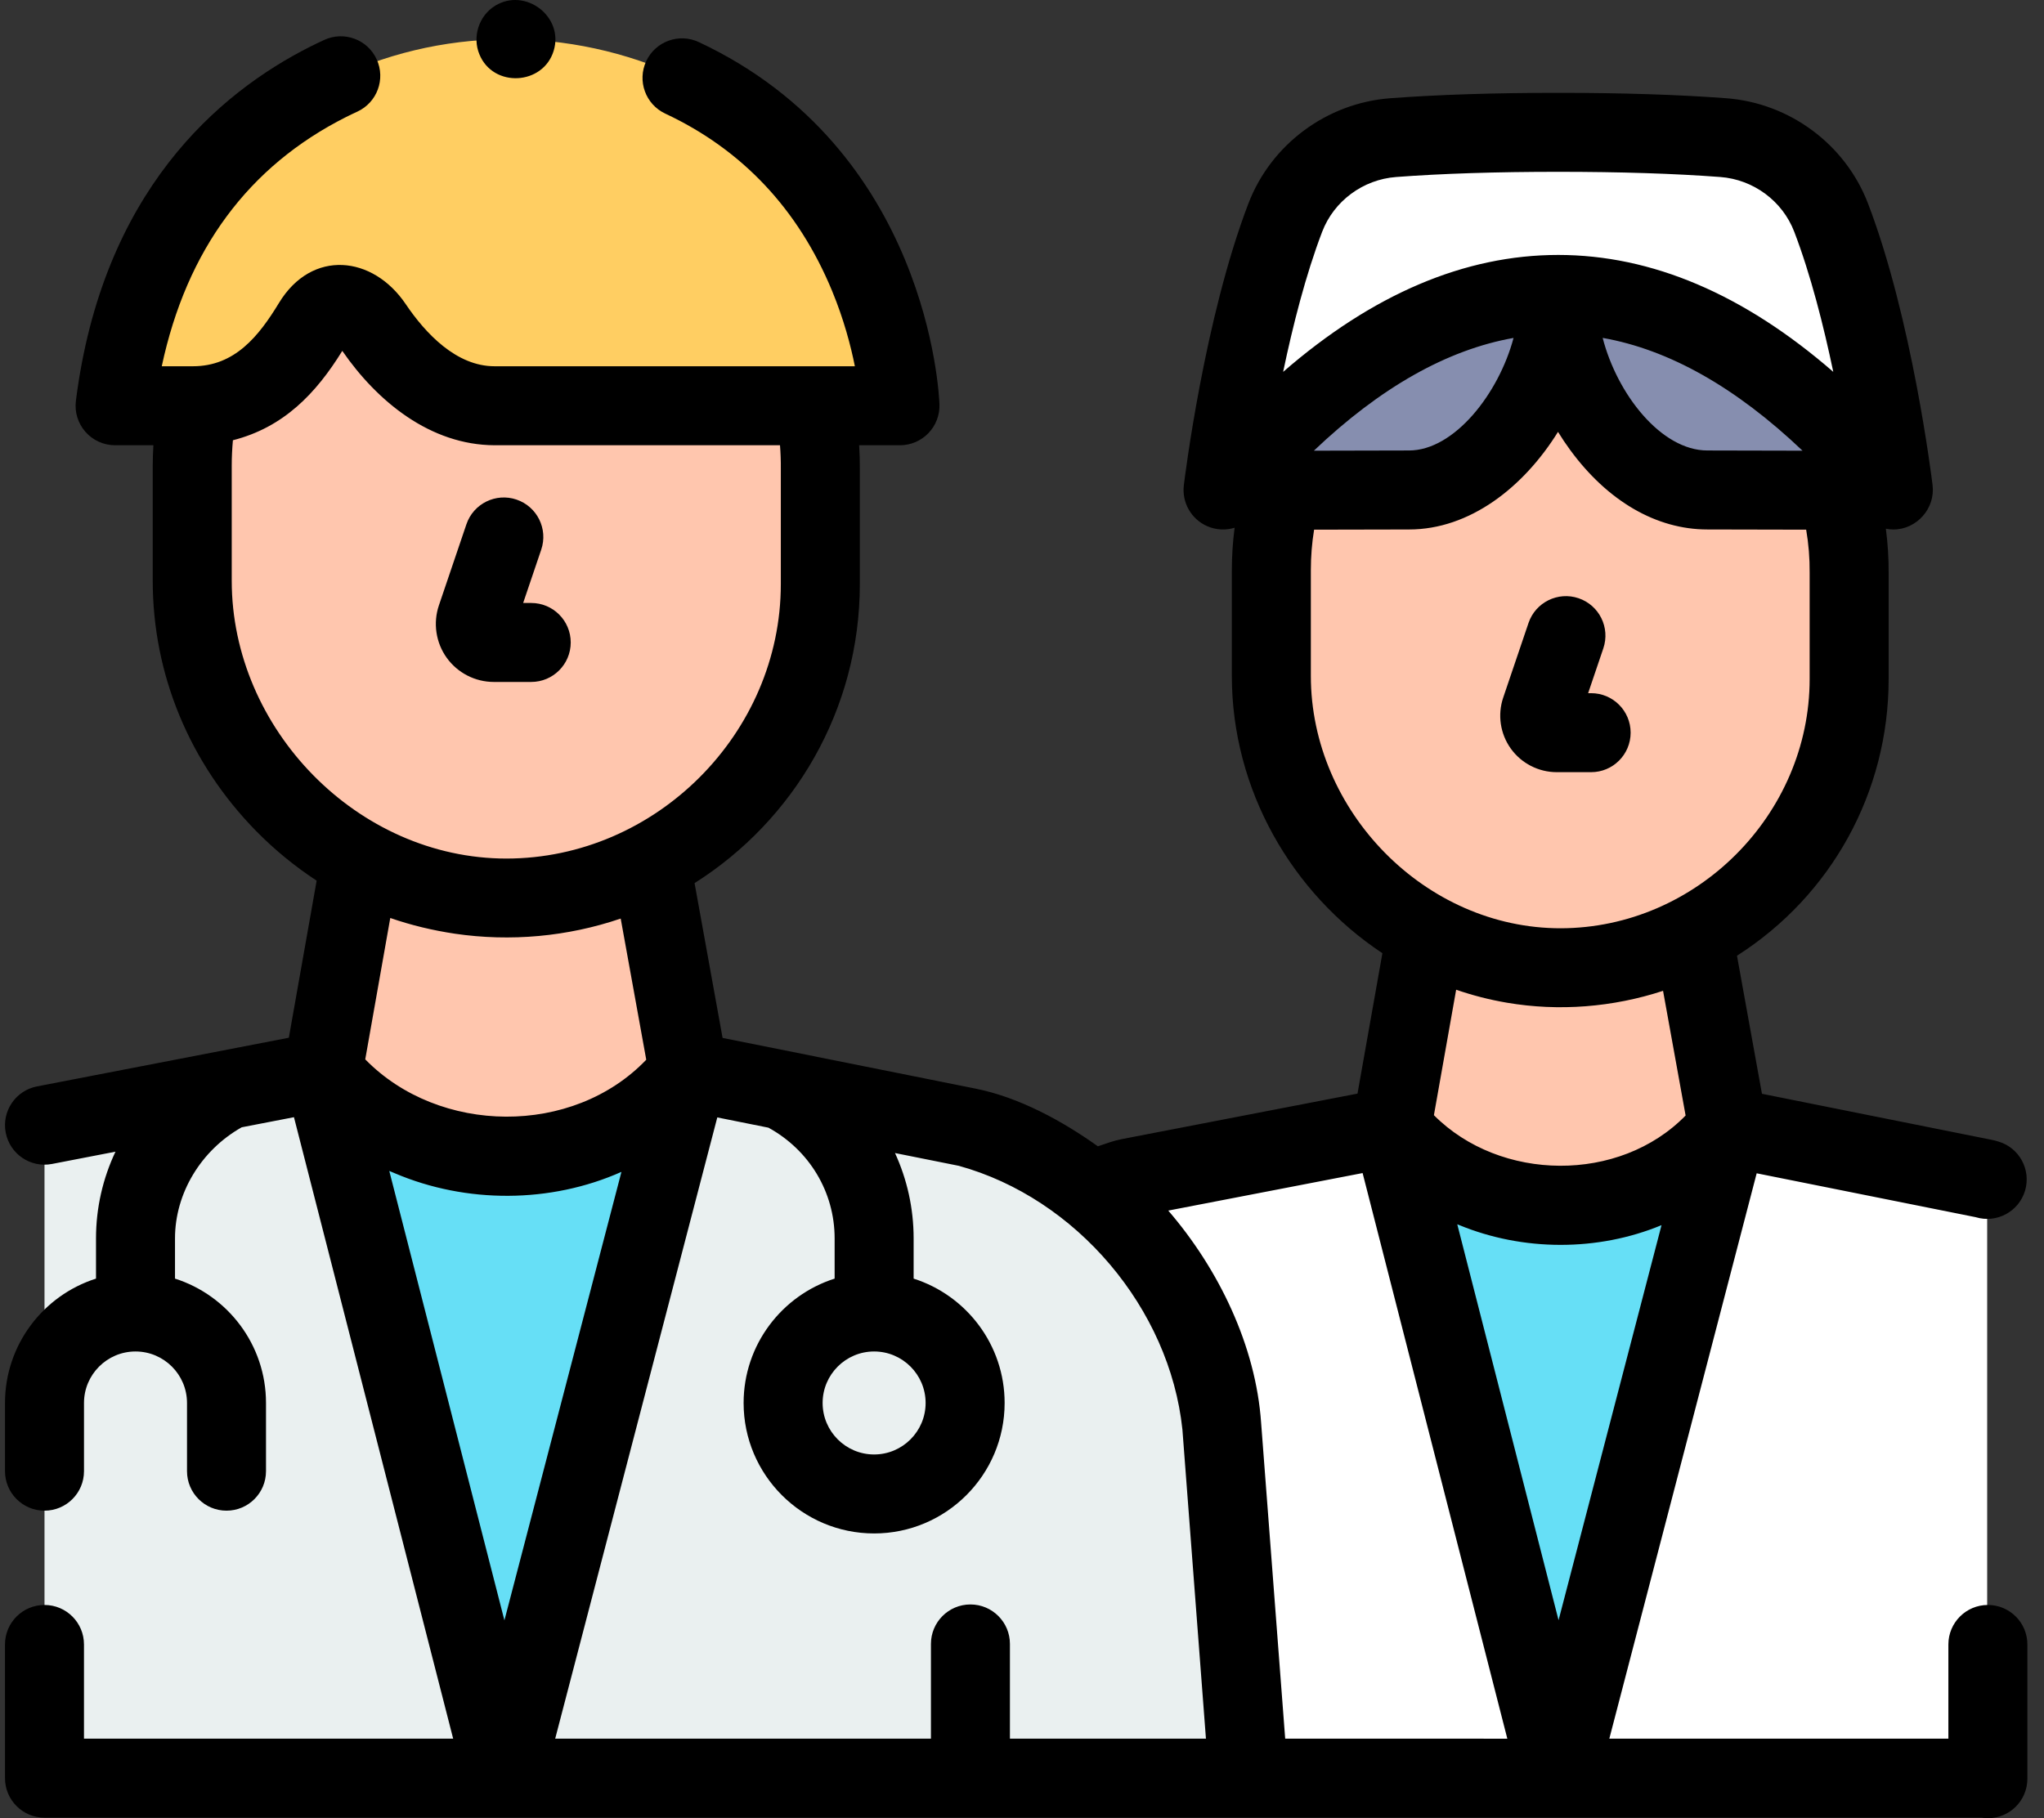
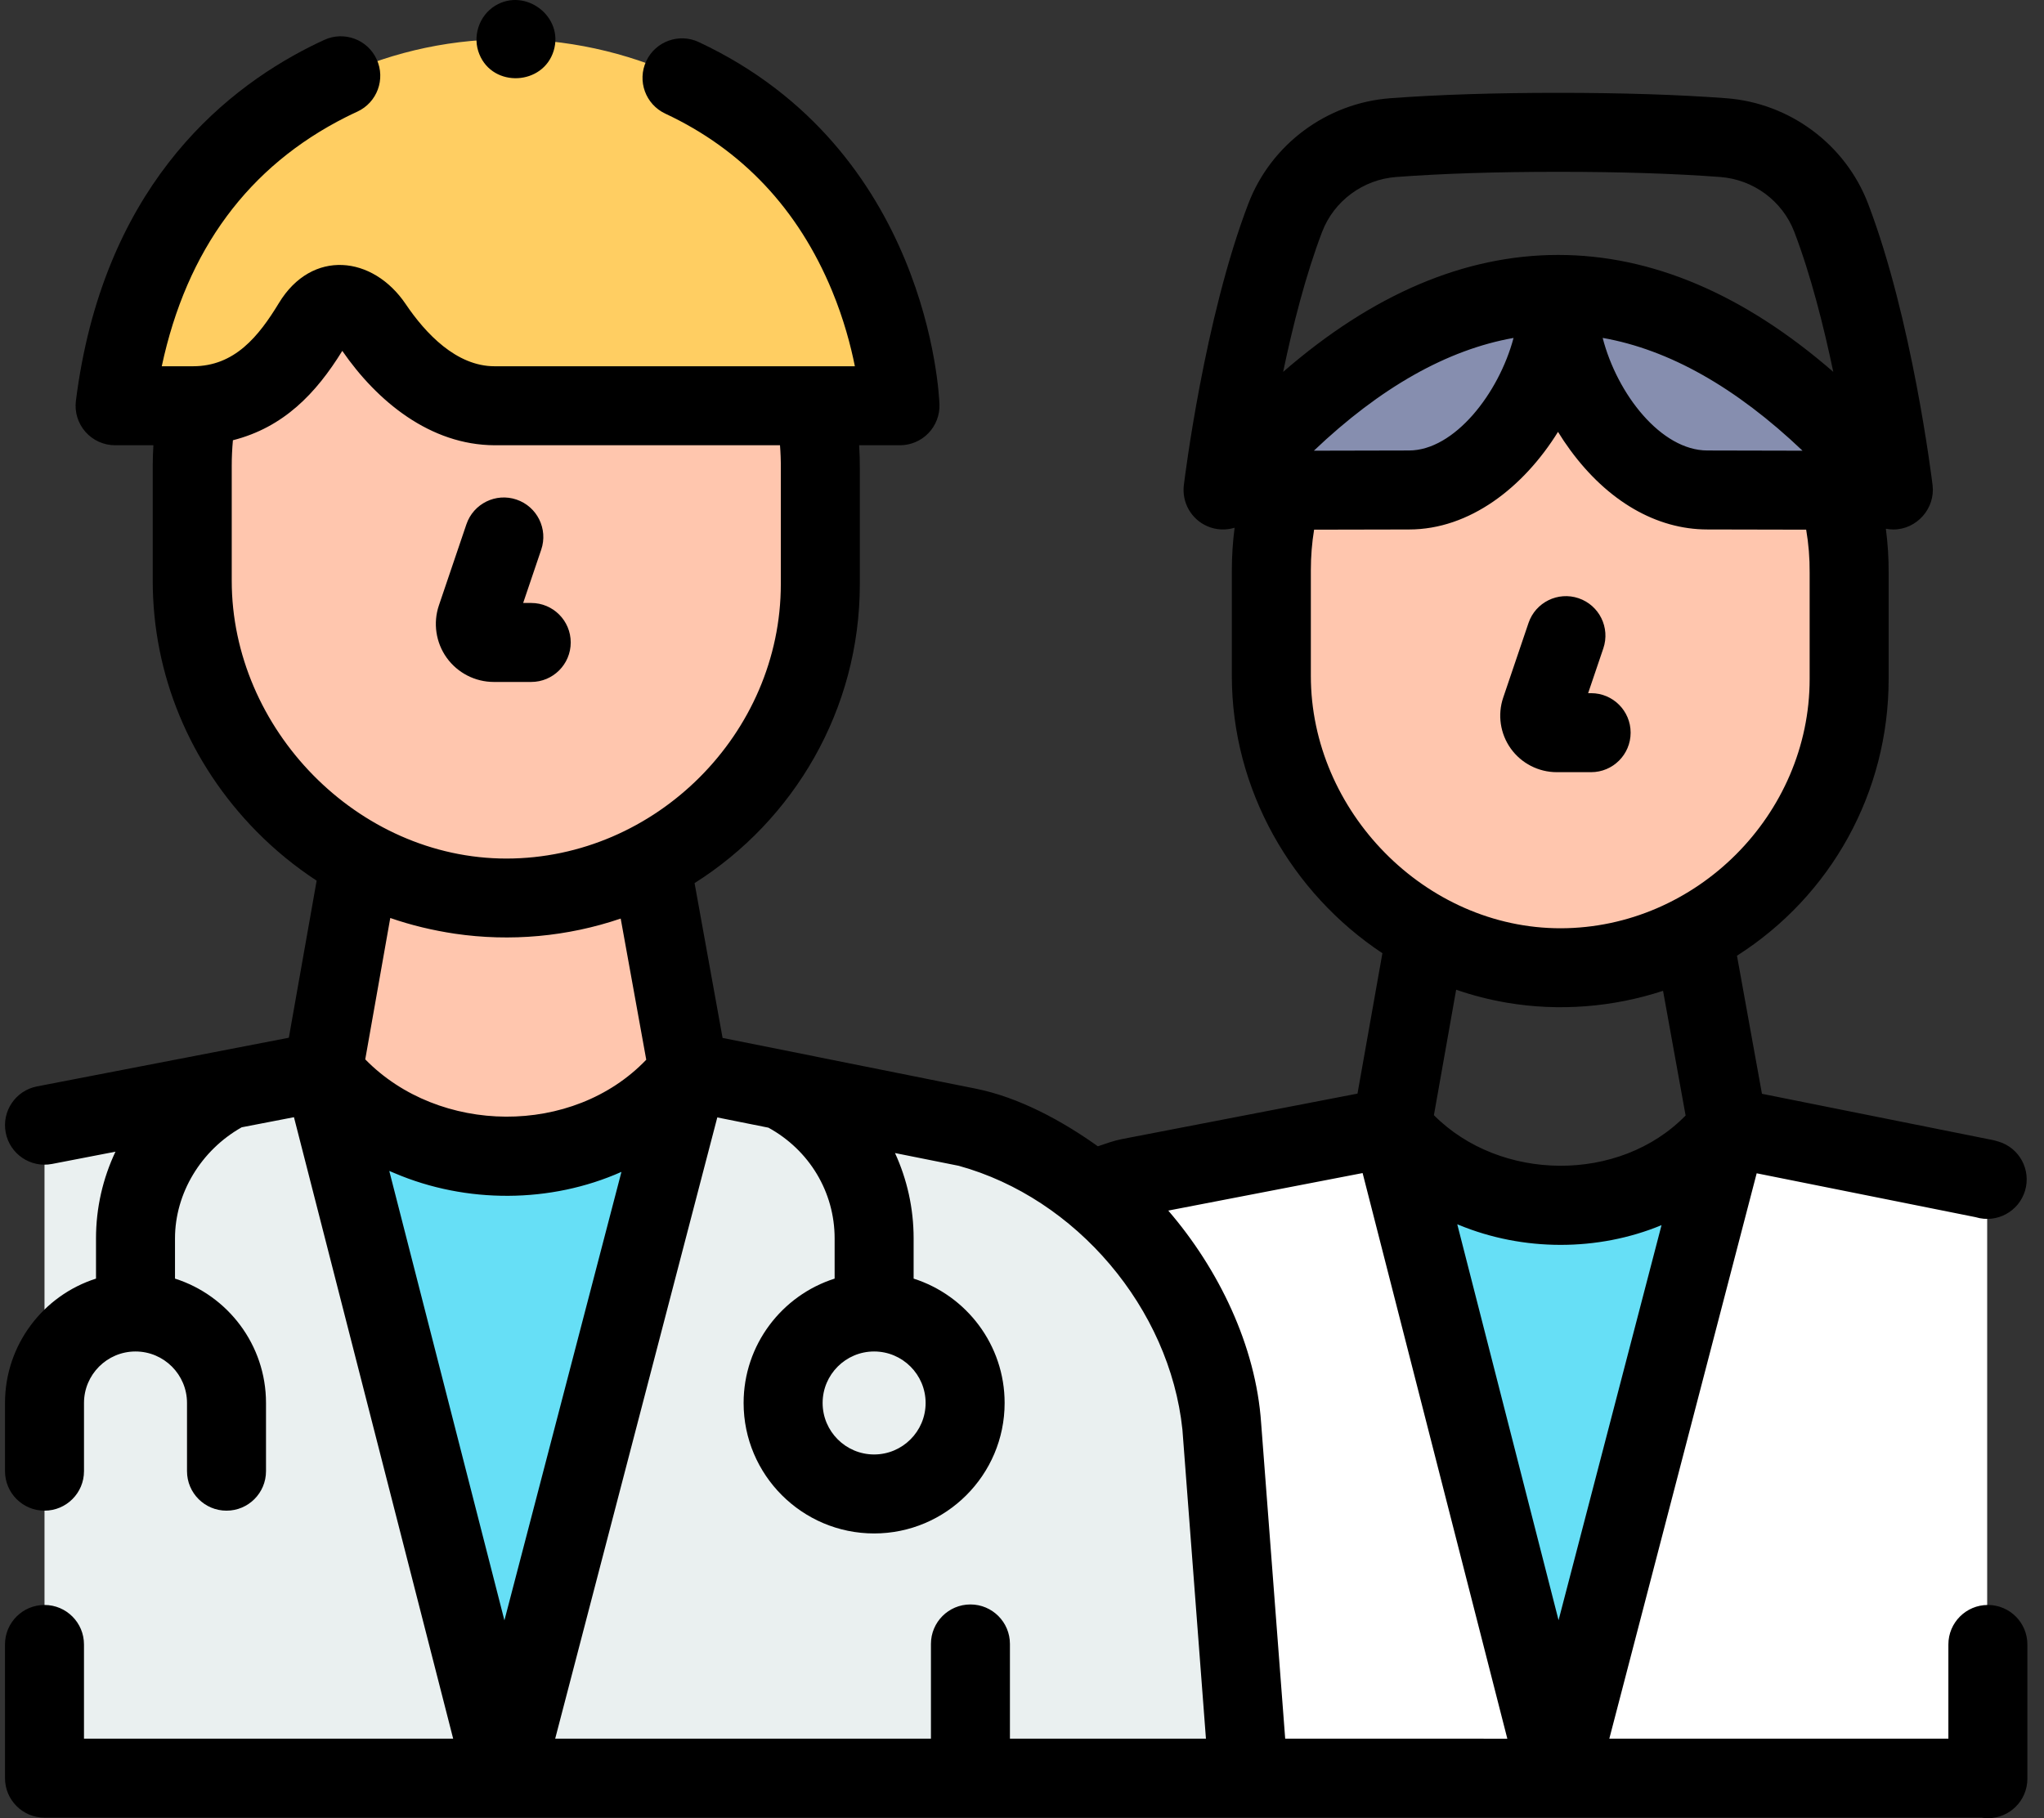
<svg xmlns="http://www.w3.org/2000/svg" width="136" height="121" viewBox="0 0 136 121" fill="none">
  <rect x="0" y="0" width="136" height="121" fill="#333333" stroke="none" />
  <path d="M132.219 118.335H83.075L81.289 94.897C80.664 88.786 77.376 83.1 72.617 79.258C73.434 78.916 74.277 78.625 75.146 78.386L92.593 75.016C95.382 78.472 99.621 80.216 103.844 80.216C108.046 80.216 112.235 78.491 114.964 75.016L132.061 78.444C132.114 78.457 132.166 78.472 132.219 78.488L132.219 118.335Z" fill="white" />
  <path d="M2.961 74.88L21.492 71.298C24.523 75.056 29.13 76.952 33.72 76.952C38.288 76.952 42.841 75.075 45.809 71.298L64.398 75.025C73.365 77.451 80.345 85.687 81.291 94.898L83.074 118.335H2.961V74.88Z" fill="#EAF0F0" />
  <path d="M125.98 32.608H113.604C108.123 32.608 103.679 25.529 103.679 20.048C103.679 25.463 99.168 32.608 93.754 32.608H81.379C87.761 24.942 95.439 19.594 103.679 19.594C111.916 19.594 119.539 24.89 125.98 32.608Z" fill="#868EAF" />
  <path d="M54.579 31.212V38.87C54.579 50.408 45.227 59.764 33.686 59.764C22.214 59.764 12.789 50.05 12.789 38.65V30.991C12.789 29.623 12.921 28.29 13.173 26.997C15.705 26.894 18.065 25.627 19.521 23.533C20.014 22.828 20.49 22.051 21.038 21.145C21.807 19.872 23.65 19.852 24.447 21.11C25.414 22.665 26.641 24.138 28.069 25.222C29.497 26.306 31.125 27.003 32.9 27.003H54.175C54.453 28.368 54.591 29.776 54.579 31.212Z" fill="#FFC6AE" />
  <path d="M45.811 71.299C39.86 78.873 27.538 78.798 21.492 71.299L23.959 57.364C26.864 58.897 30.175 59.765 33.687 59.765C37.154 59.765 40.423 58.921 43.301 57.428L45.811 71.299Z" fill="#FFC6AE" />
  <path d="M21.042 21.146C21.812 19.871 23.656 19.851 24.451 21.111L24.452 21.111C26.383 24.218 29.357 27.003 32.906 27.003H59.884C59.884 27.003 59.355 11.723 45.382 5.181C37.917 1.687 29.207 1.737 21.846 5.442C15.726 8.522 9.217 14.682 7.66 27.003H12.841C15.502 27.003 18.007 25.718 19.527 23.535C20.019 22.828 20.495 22.052 21.042 21.146Z" fill="#FFCE62" />
  <path d="M45.811 71.298L33.539 118.335L21.492 71.298C27.537 78.797 39.861 78.873 45.811 71.298Z" fill="#66DFF6" />
  <path d="M123.034 38.141V45.186C123.034 52.647 118.78 59.12 112.561 62.303C109.861 63.685 106.843 64.405 103.812 64.405C103.159 64.405 102.507 64.371 101.858 64.303C92.212 63.282 84.59 54.815 84.59 44.983V37.938C84.59 36.097 84.848 34.312 85.336 32.626L93.752 32.608C99.167 32.608 103.677 25.463 103.677 20.048C103.677 25.529 108.122 32.608 113.603 32.608L122.256 32.626C122.778 34.38 123.05 36.234 123.034 38.141Z" fill="#FFC6AE" />
-   <path d="M114.968 75.016C109.494 81.984 98.159 81.914 92.598 75.016L94.883 62.124C97.55 63.567 100.585 64.406 103.816 64.406C107.005 64.406 110.012 63.63 112.659 62.256L114.968 75.016Z" fill="#FFC6AE" />
  <path d="M114.968 75.016L103.679 118.336L92.598 75.016C98.158 81.914 109.495 81.984 114.968 75.016Z" fill="#66DFF6" />
-   <path d="M121.838 14.484C120.683 11.467 117.88 9.4 114.659 9.158C112.161 8.97 108.576 8.806 103.679 8.806C98.782 8.806 95.197 8.97 92.699 9.158C89.478 9.4 86.675 11.467 85.52 14.484C82.673 21.917 81.379 32.609 81.379 32.609C95.987 15.257 111.371 15.257 125.98 32.609C125.979 32.609 124.685 21.917 121.838 14.484Z" fill="white" />
  <path d="M132.266 106.808C130.815 106.808 129.638 107.985 129.638 109.436V115.706H107.078L116.883 78.081L131.451 81.001L131.465 81.005C132.856 81.422 134.32 80.633 134.738 79.243C135.155 77.853 134.366 76.388 132.976 75.971C132.885 75.943 132.794 75.917 132.703 75.894C132.662 75.884 132.621 75.874 132.58 75.866L117.234 72.79L115.572 63.602C121.844 59.606 125.663 52.727 125.663 45.186V38.151C125.671 37.156 125.607 36.166 125.478 35.186C125.643 35.218 125.81 35.237 125.978 35.237C127.532 35.237 128.773 33.835 128.587 32.293C128.532 31.843 127.22 21.192 124.291 13.544C122.783 9.605 119.079 6.855 114.855 6.537C111.681 6.299 107.92 6.178 103.678 6.178C99.435 6.178 95.674 6.299 92.501 6.537C88.276 6.855 84.572 9.605 83.064 13.544C80.135 21.192 78.823 31.843 78.768 32.293C78.629 33.447 79.264 34.556 80.329 35.019C80.919 35.275 81.562 35.3 82.146 35.121C82.026 36.051 81.962 36.991 81.962 37.938V44.983C81.962 52.563 85.958 59.444 91.98 63.435L90.323 72.778L74.649 75.805C74.112 75.909 73.562 76.109 73.048 76.285C70.676 74.592 67.803 73.025 64.915 72.447L48.078 69.072L46.214 58.77C52.815 54.6 57.21 47.239 57.21 38.87V31.222C57.214 30.69 57.197 30.16 57.165 29.631H59.882C60.594 29.631 61.277 29.341 61.772 28.828C62.267 28.316 62.533 27.624 62.508 26.912C62.484 26.222 61.748 9.942 46.493 2.8C45.179 2.184 43.614 2.752 42.999 4.066C42.383 5.381 42.95 6.945 44.265 7.561C49.385 9.957 53.12 13.928 55.366 19.363C56.148 21.256 56.609 23.015 56.88 24.374H54.177H32.903C30.363 24.374 28.312 22.19 26.993 20.236C24.818 17.012 20.754 16.55 18.559 20.165C17.217 22.374 15.62 24.374 12.839 24.374H10.763C12.417 16.628 16.532 11.057 23.025 7.789C23.272 7.664 23.522 7.546 23.772 7.431C25.091 6.824 25.668 5.264 25.061 3.945C24.454 2.626 22.894 2.049 21.575 2.656C21.234 2.813 20.935 2.956 20.662 3.094C14.508 6.191 6.804 12.796 5.05 26.673C4.955 27.421 5.187 28.174 5.686 28.741C6.184 29.306 6.903 29.631 7.657 29.631H10.206C10.18 30.084 10.162 30.537 10.162 30.991V38.65C10.162 44.878 12.613 50.8 17.063 55.325C18.297 56.579 19.642 57.672 21.068 58.607L19.218 69.06L2.462 72.299C1.037 72.574 0.105 73.953 0.381 75.378C0.656 76.803 2.034 77.735 3.46 77.46L7.683 76.643C6.844 78.42 6.388 80.379 6.388 82.41V85.09C2.881 86.206 0.333 89.494 0.333 93.365V97.905C0.333 99.357 1.509 100.533 2.961 100.533C4.413 100.533 5.589 99.357 5.589 97.905V93.365C5.589 91.476 7.126 89.939 9.016 89.939C10.906 89.939 12.443 91.476 12.443 93.365V97.905C12.443 99.357 13.62 100.533 15.071 100.533C16.523 100.533 17.699 99.357 17.699 97.905V93.365C17.699 89.493 15.151 86.206 11.644 85.09V82.41C11.644 79.41 13.375 76.546 16.082 75.02L19.559 74.348L30.152 115.706H5.588V109.436C5.588 107.985 4.412 106.808 2.96 106.808C1.509 106.808 0.332 107.985 0.332 109.436C0.332 109.436 0.333 117.864 0.333 118.335C0.333 119.786 1.509 120.963 2.961 120.963H131.845C131.982 120.985 132.122 121 132.266 121C133.717 121 134.894 119.823 134.894 118.371V109.436C134.894 107.985 133.718 106.808 132.266 106.808ZM85.512 115.706L83.911 94.698C83.56 89.549 81.072 84.437 77.732 80.563L90.663 78.066L100.292 115.707L85.512 115.706ZM97.085 81.524C101.331 83.275 106.305 83.293 110.552 81.532L103.701 107.822L96.961 81.475C97.002 81.493 97.044 81.507 97.085 81.524ZM87.972 15.424C88.757 13.375 90.689 11.945 92.895 11.779C95.938 11.55 99.566 11.434 103.678 11.434C107.789 11.434 111.417 11.55 114.46 11.779C116.666 11.945 118.598 13.375 119.383 15.424C120.479 18.286 121.341 21.699 121.979 24.747C116.03 19.578 109.898 16.966 103.678 16.966C97.457 16.966 91.325 19.578 85.375 24.748C86.013 21.702 86.875 18.29 87.972 15.424ZM119.934 29.993L113.603 29.979C110.526 29.979 107.597 26.227 106.636 22.487C111.051 23.265 115.502 25.777 119.934 29.993ZM100.706 22.489C99.721 26.19 96.764 29.979 93.748 29.979L87.42 29.993C91.849 25.782 96.295 23.27 100.706 22.489ZM87.219 44.983V37.938C87.219 37.031 87.291 36.132 87.435 35.249L93.754 35.236C97.79 35.236 101.371 32.435 103.664 28.74C103.915 29.15 104.183 29.549 104.465 29.934C106.966 33.353 110.211 35.235 113.598 35.235L120.176 35.249C120.338 36.194 120.415 37.153 120.407 38.119V38.14V45.185C120.407 54.221 112.862 61.757 103.85 61.775C94.829 61.788 87.219 53.977 87.219 44.983ZM100.265 66.729C103.724 67.319 107.321 67.031 110.653 65.938L112.154 74.236C107.755 78.746 99.82 78.65 95.407 74.214L96.887 65.865C97.986 66.244 99.119 66.535 100.265 66.729ZM58.16 89.939C60.05 89.939 61.587 91.476 61.587 93.366C61.587 95.255 60.05 96.793 58.16 96.793C56.271 96.793 54.734 95.255 54.734 93.366C54.734 91.476 56.271 89.939 58.16 89.939ZM15.419 38.65V30.991C15.419 30.425 15.446 29.86 15.497 29.298C18.864 28.439 21.021 26.194 22.775 23.35C25.099 26.719 28.631 29.613 32.903 29.631H51.898C51.939 30.148 51.958 30.669 51.953 31.191V31.212V38.87C51.953 48.808 43.637 57.128 33.701 57.136C23.787 57.136 15.419 48.506 15.419 38.65ZM30.262 62.136C33.958 62.68 37.762 62.335 41.299 61.129L42.999 70.523C38.111 75.633 29.212 75.525 24.302 70.499L25.967 61.091C27.362 61.575 28.802 61.917 30.262 62.136ZM26.272 78.08C31.019 80.102 36.628 80.089 41.349 77.986L33.562 107.833L25.901 77.925C26.023 77.98 26.149 78.028 26.272 78.08ZM67.197 115.706V109.402C67.197 107.951 66.02 106.774 64.569 106.774C63.117 106.774 61.941 107.951 61.941 109.402V115.706H36.94L47.726 74.363L51.128 75.045C53.853 76.54 55.533 79.333 55.533 82.41V85.09C52.026 86.206 49.477 89.494 49.477 93.366C49.477 98.154 53.373 102.049 58.161 102.049C62.949 102.049 66.844 98.154 66.844 93.366C66.844 89.494 64.296 86.207 60.789 85.09V82.41C60.789 80.407 60.353 78.48 59.55 76.733L63.793 77.583C71.611 79.739 77.825 87.067 78.673 95.132L80.239 115.706H67.197Z" fill="black" />
  <path d="M32.856 45.383H35.345C36.797 45.383 37.974 44.206 37.974 42.755C37.974 41.303 36.797 40.127 35.345 40.127H34.809L36.011 36.579C36.478 35.205 35.741 33.712 34.366 33.246C32.992 32.78 31.5 33.516 31.033 34.891L29.203 40.287C28.805 41.462 28.999 42.765 29.722 43.773C30.444 44.781 31.616 45.383 32.856 45.383Z" fill="black" />
  <path d="M103.578 51.387H105.868C107.319 51.387 108.496 50.21 108.496 48.758C108.496 47.307 107.319 46.13 105.868 46.13H105.668L106.68 43.145C107.146 41.771 106.41 40.279 105.035 39.812C103.661 39.346 102.168 40.083 101.702 41.457L100.019 46.421C99.63 47.565 99.819 48.835 100.523 49.818C101.227 50.8 102.369 51.387 103.578 51.387Z" fill="black" />
  <path d="M31.899 3.62C32.815 5.855 36.137 5.683 36.84 3.378C37.533 1.106 34.96 -0.847 32.951 0.378C31.864 1.041 31.41 2.446 31.899 3.62Z" fill="black" />
</svg>